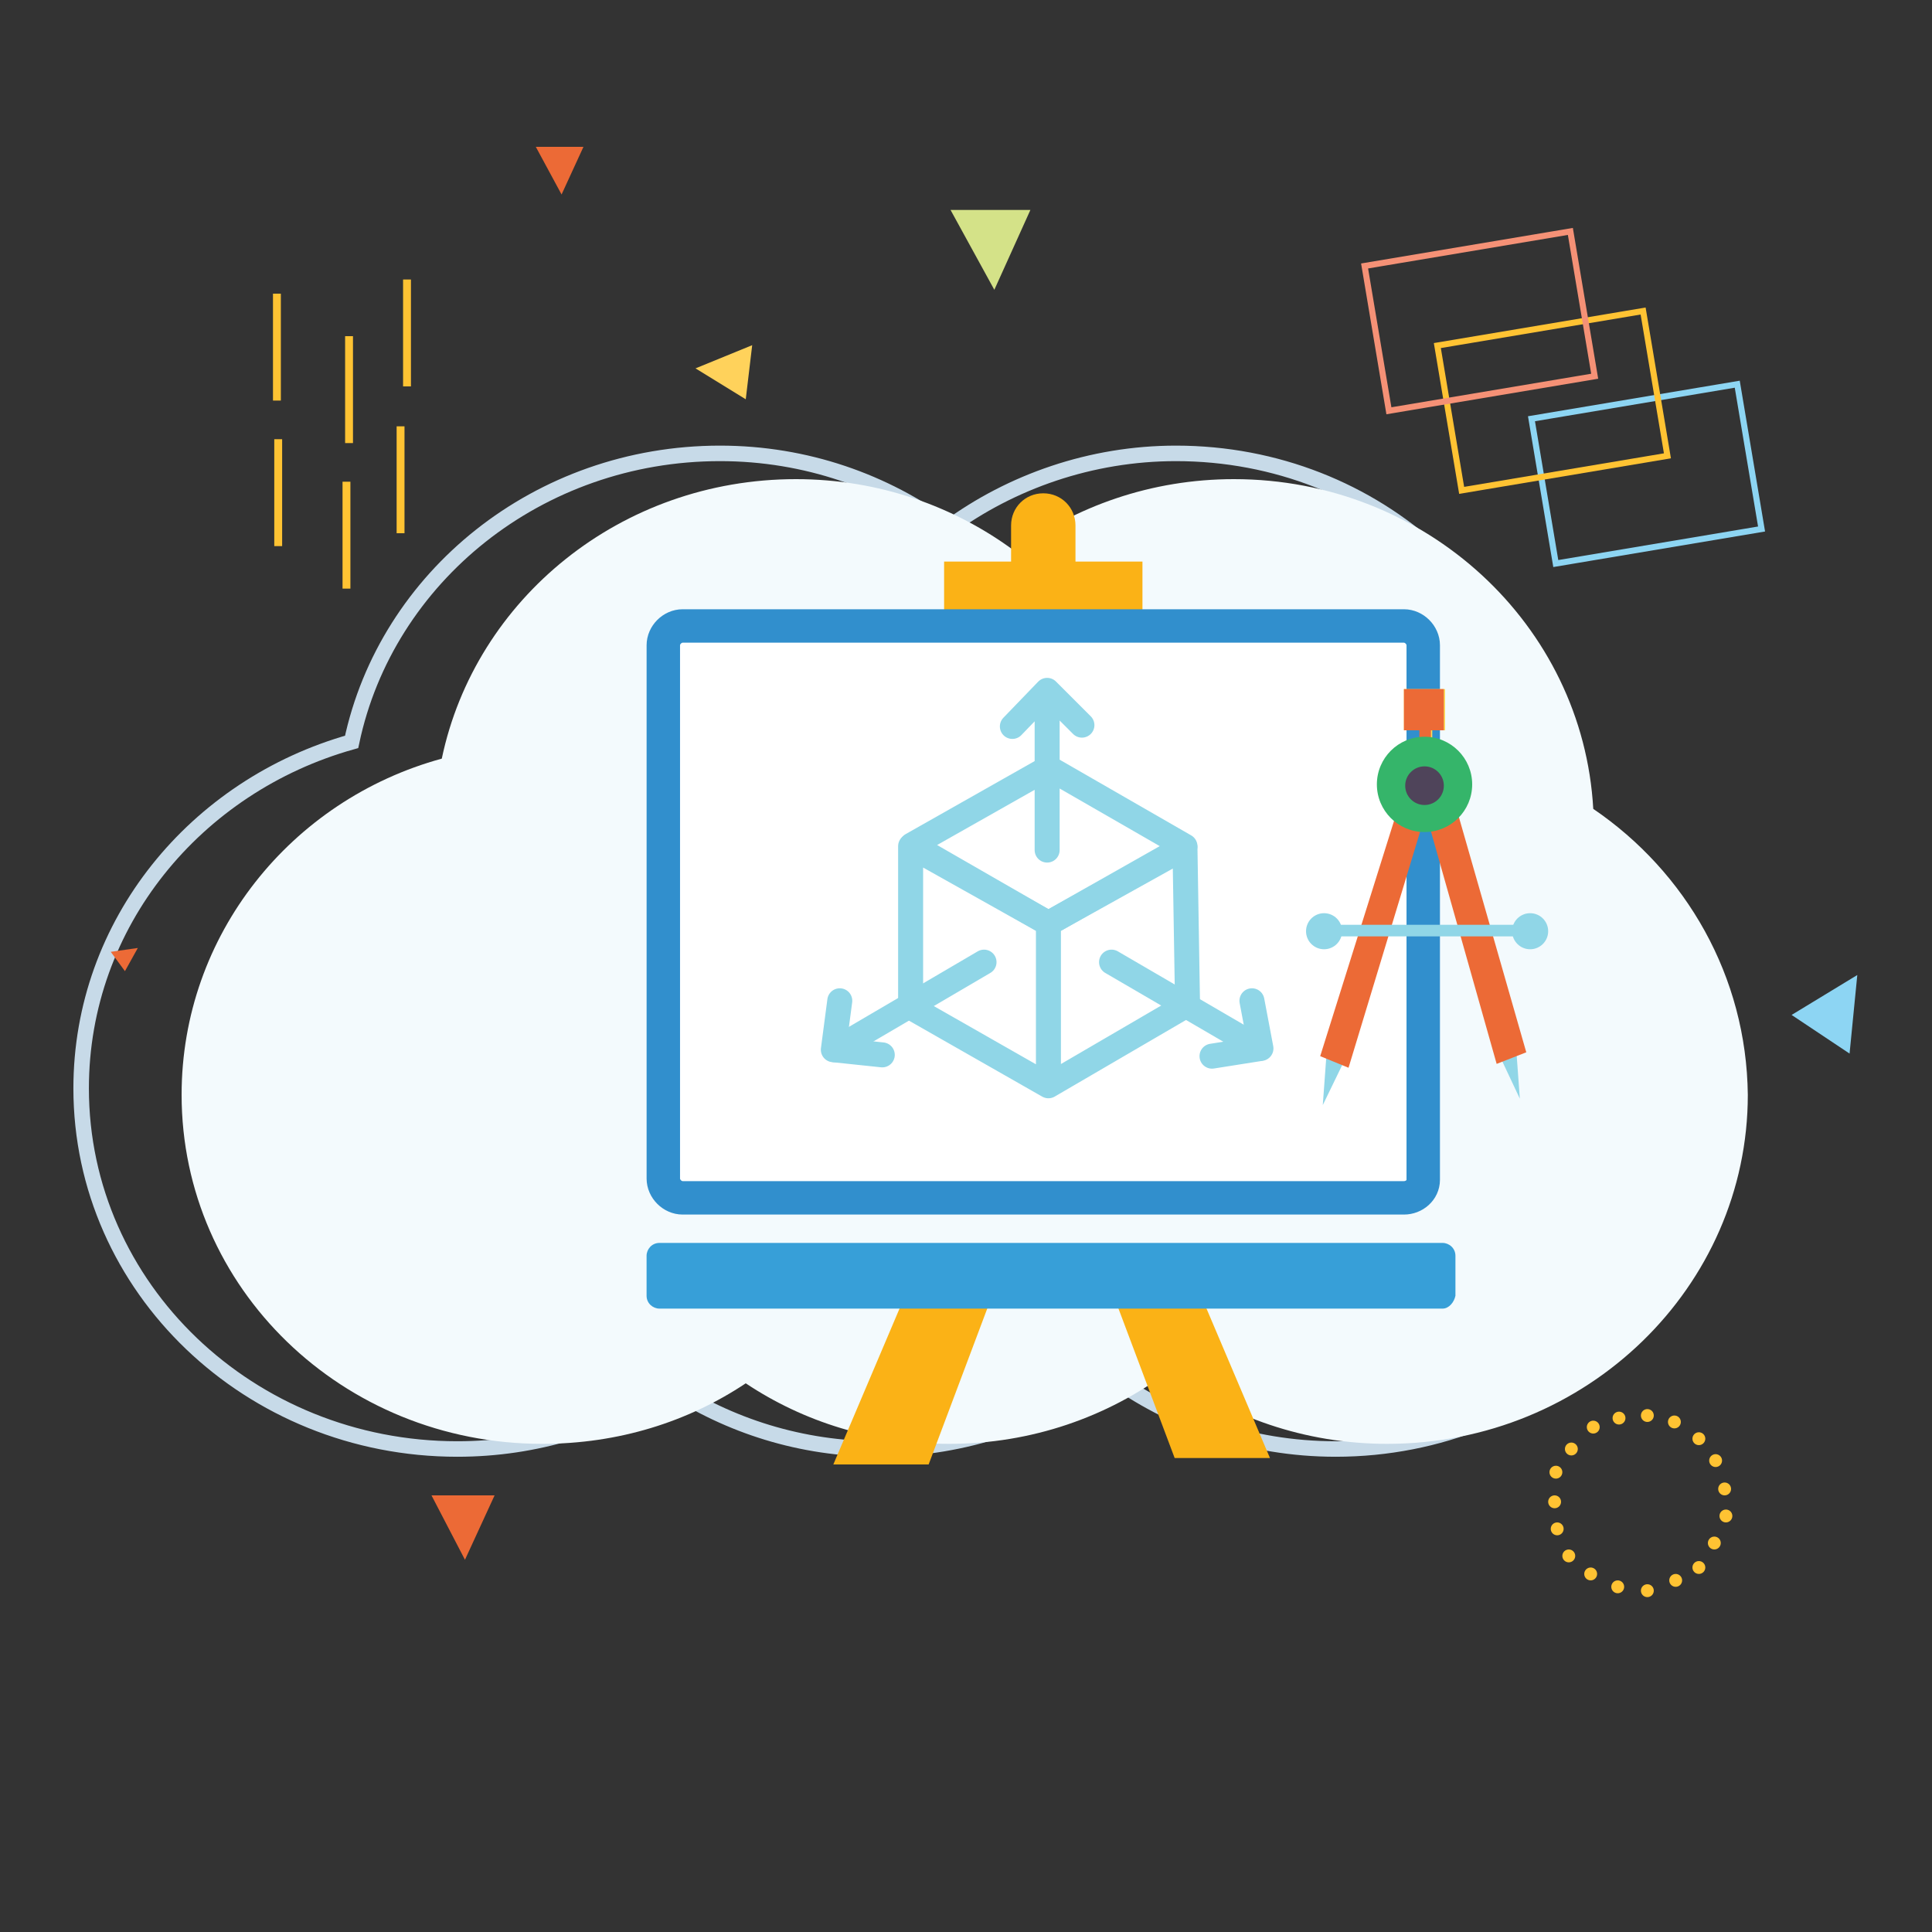
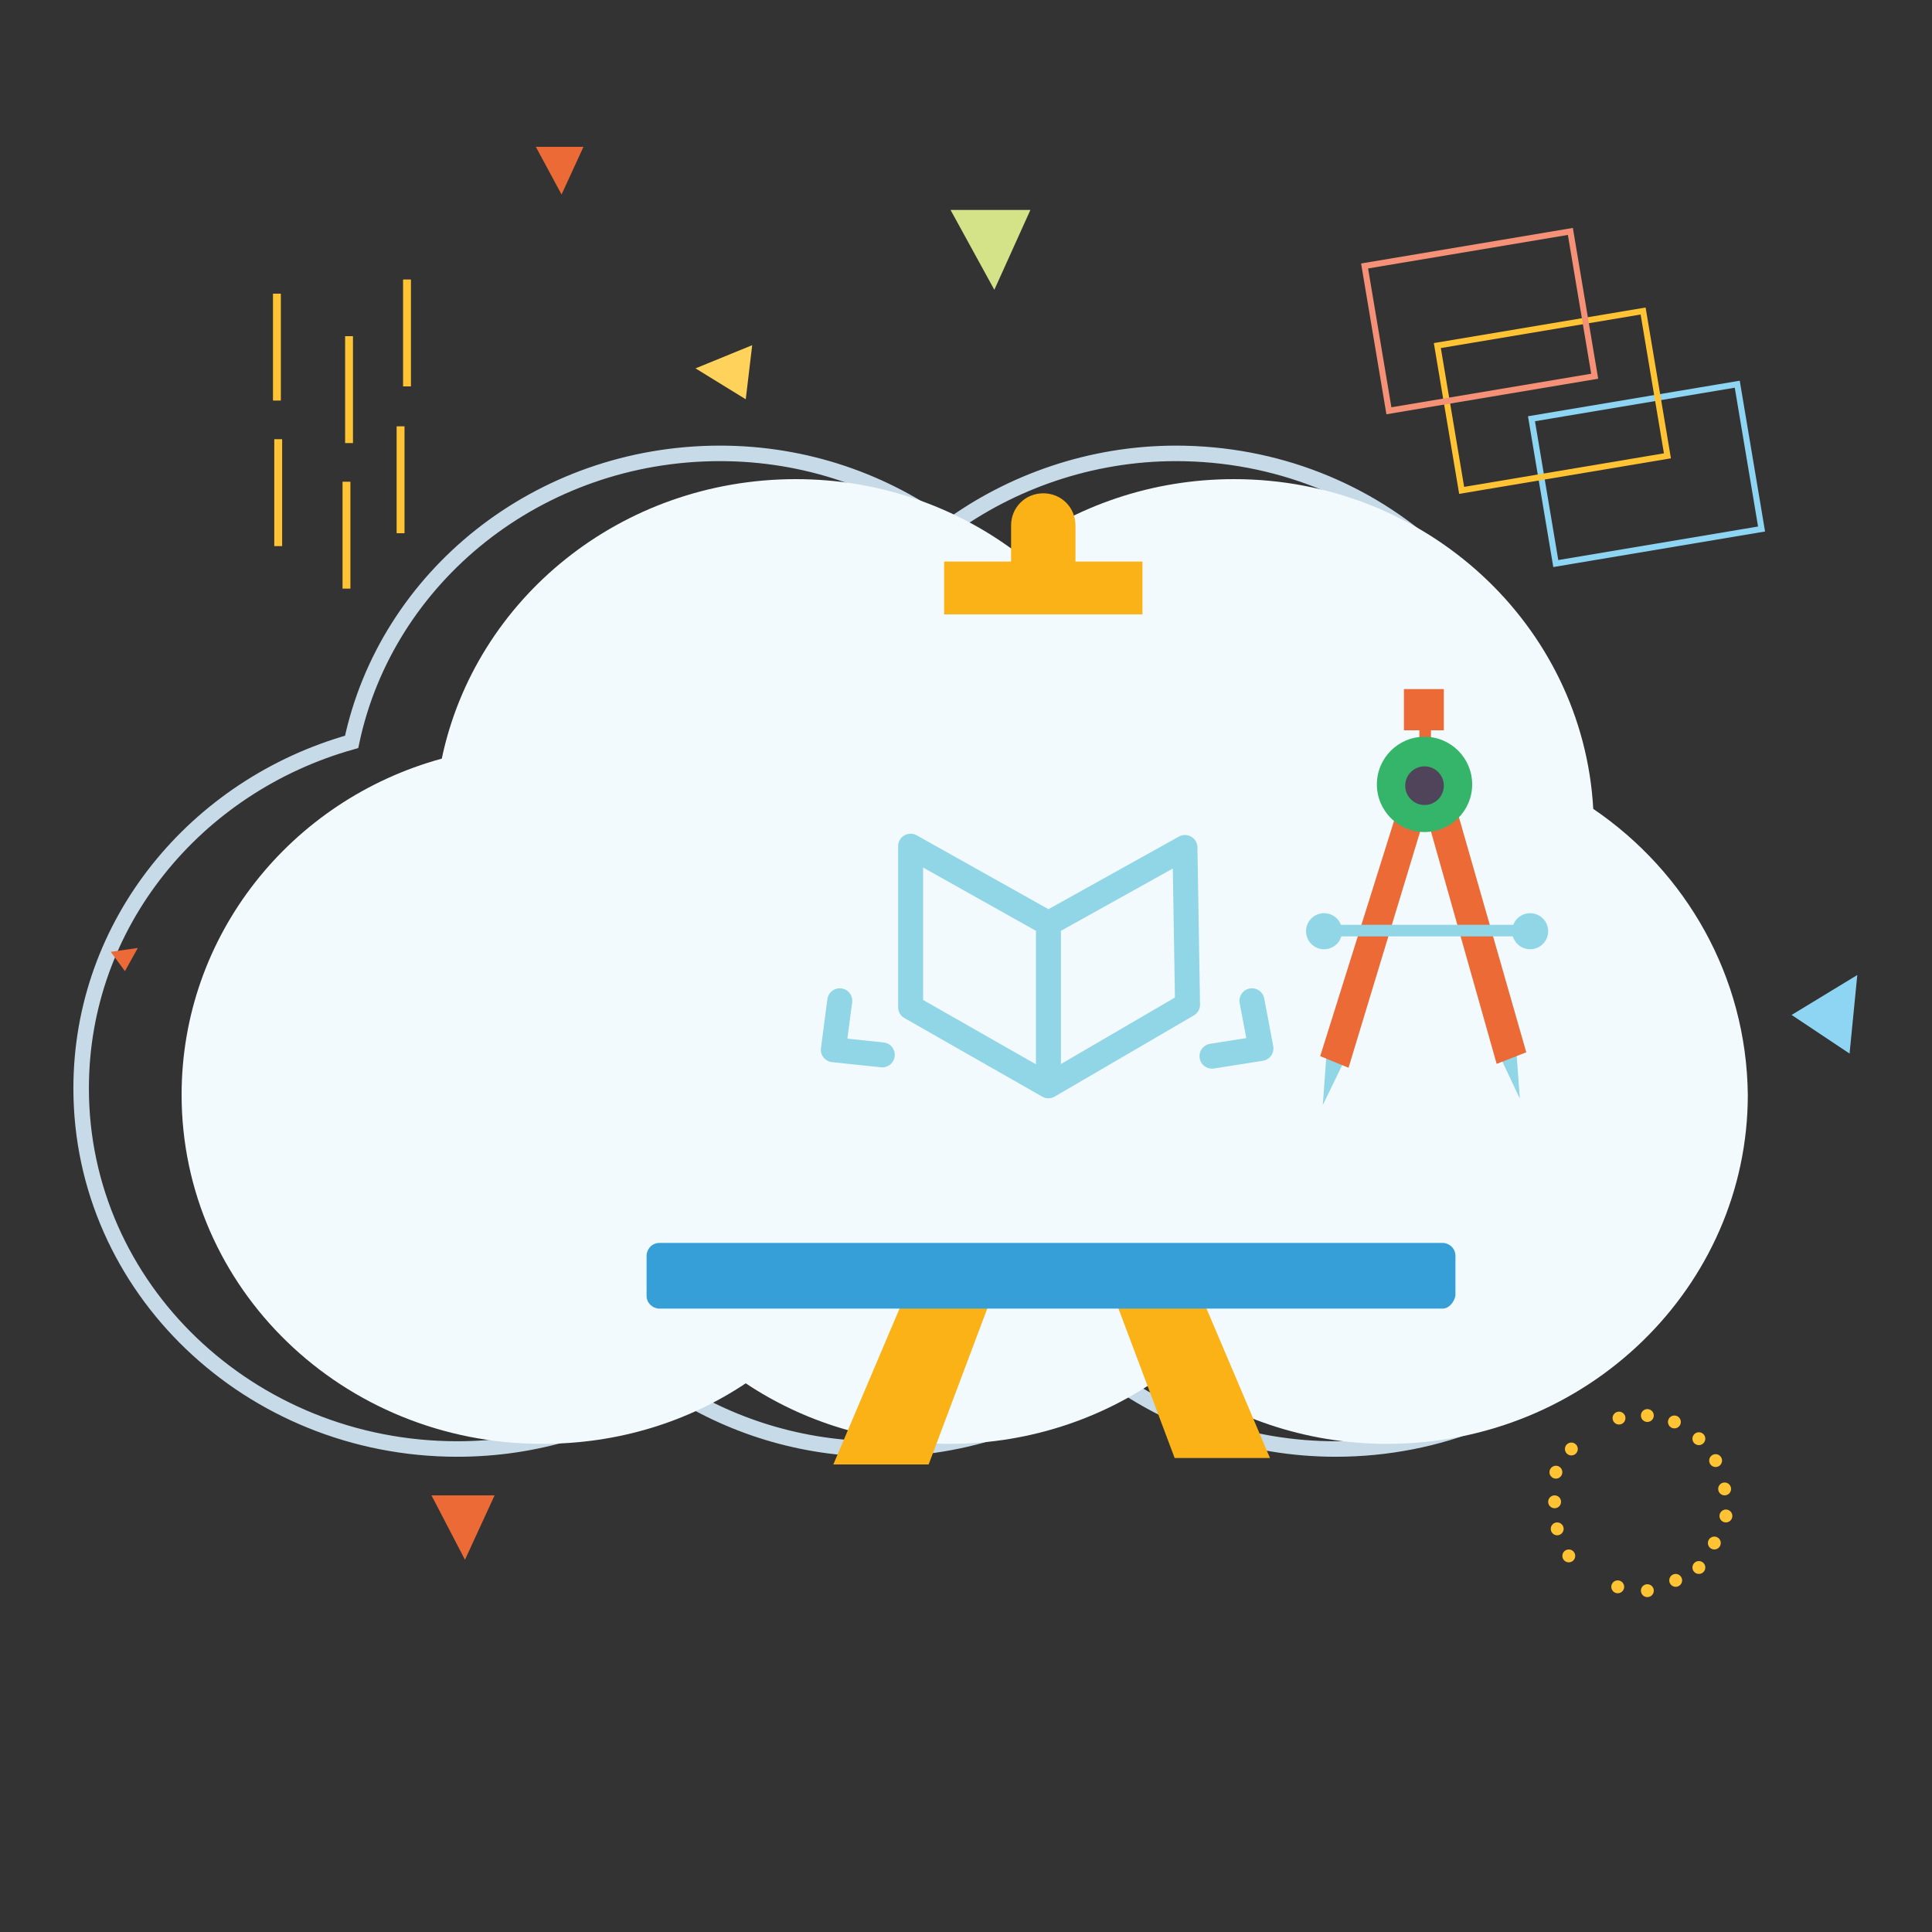
<svg xmlns="http://www.w3.org/2000/svg" version="1.0" viewBox="0 0 150 150" style="enable-background:new 0 0 150 150" xml:space="preserve">
  <rect x="0" y="0" width="150" height="150" fill="#333333" stroke="none" />
  <style>.st0{display:none}.st2{fill:#f3fafd;enable-background:new}.st2,.st4{display:inline}.st5{fill:#379fd8}.st7{fill:#6b9cc0}.st8{fill:#9cb7df}.st9{fill:#2d2e75}.st10{fill:#6a71b4}.st11{fill:#ffc333}.st15{fill:none;stroke:#ffc333;stroke-width:.634;stroke-miterlimit:10}.st16{fill:#d4e288}.st17{fill:#ffd25b}.st18{fill:#ec6a36}.st19{fill:#8dd5f3}.st21{fill:#35b56a}.st22{fill:#6181c0}.st23{fill:#78cfe8}.st28{fill:none;stroke:#ffc333;stroke-width:.577;stroke-miterlimit:10}.st30{fill:#f3fafd;enable-background:new}.st33{fill:#4f445a}.st34{fill:#fff}.st40,.st45,.st51,.st53,.st55{fill:none;stroke:#ffc333;stroke-width:.592;stroke-miterlimit:10}.st45,.st51,.st53,.st55{stroke-width:.567}.st51,.st53,.st55{stroke-width:.614}.st53,.st55{stroke:#78cfe8;stroke-width:.297}.st55{stroke:#f3fafd;stroke-width:1.187;stroke-linecap:round;stroke-linejoin:round}.st56{fill:#f3fafd}.st58{fill:#fbb216}.st63,.st65{fill:none;stroke:#ffc333;stroke-width:.611;stroke-miterlimit:10}.st65{stroke:#90d6e7;stroke-width:1.94;stroke-linecap:round;stroke-linejoin:round}.st66{fill:#90d6e7}</style>
  <switch>
    <g>
      <g id="Layer_6">
        <path d="M120.4 61.6c-.9-14.7-13.5-26.4-29.1-26.4-6.6 0-12.8 2.2-17.7 5.8-4.9-3.6-11-5.8-17.7-5.8-14.1 0-25.9 9.6-28.6 22.4-12.1 3.4-21 14.1-21 26.9 0 15.5 13.1 28 29.2 28 6.1 0 11.8-1.8 16.4-4.9 4.7 3.1 10.3 4.9 16.4 4.9 6.6 0 12.8-2.2 17.7-5.8 4.9 3.6 11 5.8 17.7 5.8 16.1 0 29.2-12.5 29.2-28-.1-9.5-5-17.8-12.5-22.9z" style="opacity:.95;fill:none;stroke:#cfe3f2;stroke-width:1.204;stroke-miterlimit:10;enable-background:new" />
        <path class="st30" d="M123.7 62.8c-.8-14.3-13-25.6-27.9-25.6-6.4 0-12.3 2.1-17 5.6-4.7-3.5-10.6-5.6-17-5.6-13.6 0-24.9 9.3-27.5 21.7C22.6 62.1 14.1 72.6 14.1 85c0 15 12.5 27.1 28 27.1 5.9 0 11.3-1.7 15.8-4.7 4.5 3 9.9 4.7 15.8 4.7 6.4 0 12.3-2.1 17-5.6 4.7 3.5 10.6 5.6 17 5.6 15.5 0 28-12.2 28-27.1-.1-9.2-4.8-17.3-12-22.2z" />
        <circle class="st11" cx="125.7" cy="110.1" r=".5" />
-         <circle class="st11" cx="123.7" cy="110.8" r=".5" />
        <circle class="st11" cx="122" cy="112.5" r=".5" />
        <circle class="st11" cx="120.8" cy="114.3" r=".5" />
        <circle class="st11" cx="120.7" cy="116.6" r=".5" />
        <circle class="st11" cx="120.9" cy="118.7" r=".5" />
        <circle class="st11" cx="121.8" cy="120.8" r=".5" />
-         <circle class="st11" cx="123.5" cy="122.2" r=".5" />
        <circle class="st11" cx="125.6" cy="123.2" r=".5" />
        <circle class="st11" cx="127.9" cy="123.5" r=".5" />
        <circle class="st11" cx="130.1" cy="122.7" r=".5" />
        <circle class="st11" cx="131.9" cy="121.7" r=".5" />
        <circle class="st11" cx="133.1" cy="119.8" r=".5" />
        <circle class="st11" cx="134" cy="117.7" r=".5" />
        <circle class="st11" cx="133.9" cy="115.6" r=".5" />
        <circle class="st11" cx="133.2" cy="113.4" r=".5" />
        <circle class="st11" cx="130" cy="110.4" r=".5" />
        <circle class="st11" cx="127.9" cy="109.9" r=".5" />
        <circle class="st11" cx="131.9" cy="111.7" r=".5" />
        <path transform="rotate(170.47 127.868 36.793)" style="fill:none;stroke:#8dd5f3;stroke-width:.472;stroke-miterlimit:10" d="M119.8 31.1H136v11.4h-16.2z" />
        <path transform="rotate(170.47 120.517 31.156)" style="fill:none;stroke:#ffc333;stroke-width:.472;stroke-miterlimit:10" d="M112.4 25.5h16.2v11.4h-16.2z" />
        <path transform="rotate(170.47 114.938 24.91)" style="fill:none;stroke:#f59176;stroke-width:.472;stroke-miterlimit:10" d="M106.9 19.2h16.2v11.4h-16.2z" />
        <path class="st63" d="M31.6 21.7V30M27.1 26.1v8.3M21.5 22.8v8.3M21.6 34.1v8.3M26.9 37.4v8.3M31.1 33.1v8.3" />
        <path class="st16" d="m80 16.3-2.8 6.2-3.4-6.2z" />
        <path class="st17" d="M57.9 31 54 28.6l4.4-1.8z" />
        <path class="st18" d="m45.3 11.4-1.7 3.7-2-3.7zM38.4 116.1l-2.3 5-2.6-5zM9.7 75.4l1-1.8-2.1.3z" />
        <path class="st19" d="m139.1 78.8 5.1-3.1-.6 6.1z" />
        <path class="st58" d="M83.5 43.6v-2.8c0-1.4-1.1-2.5-2.5-2.5s-2.5 1.1-2.5 2.5v2.8h-5.2v4.1h15.4v-4.1h-5.2z" />
-         <path d="M109 93H53c-.8 0-1.5-.7-1.5-1.5V50.1c0-.8.7-1.5 1.5-1.5h56c.8 0 1.5.7 1.5 1.5v41.5c0 .8-.7 1.4-1.5 1.4z" style="fill:#fff;stroke:#318fcd;stroke-width:2.596;stroke-miterlimit:10" />
        <path class="st58" d="m77.1 100.4-5 13.3h-7.4l6.2-14.6zM86.2 99.9l5 13.3h7.4l-6.2-14.6z" />
        <path class="st5" d="M112 101.6H51.2c-.5 0-1-.4-1-1v-3.1c0-.5.4-1 1-1H112c.5 0 1 .4 1 1v3.1c-.1.5-.5 1-1 1z" />
-         <path class="st65" d="m84 56.3-2.7-2.7-2.7 2.8M81.3 66V53.7M86.3 74.7l11.5 6.7M76.4 74.7l-11.6 6.8M70.8 65.6l10.6 6.1 10.6-6-10.6-6.1z" />
        <path class="st65" d="M92.2 78 92 65.8l-10.6 5.9-10.7-6v12.5l10.7 6.1zM97.9 81.4l-.7-3.7M94.1 82l3.8-.6M65.2 77.7l-.5 3.8 3.8.4M81.4 71.8v12.3" />
        <path class="st66" d="m103 81.7 1.3.8-1.6 3.3zM117.7 81.2l-1.3.7 1.6 3.4z" />
        <path class="st18" d="m104.7 82.9-2.2-.9 5.9-18.8 2 .9zM113.2 63.2l-2.2 1 5.2 18.4 2.3-.9z" />
-         <path style="fill:#fbde5c" d="M112.2 53.5H109v3.2h1.3V58h.9v-1.3h1z" />
        <path class="st18" d="M112.1 53.5H109v3.2h1.2V58h.9v-1.3h1z" />
        <circle class="st21" cx="110.6" cy="60.9" r="3.7" />
        <circle class="st33" cx="110.6" cy="61" r="1.5" />
        <path class="st66" d="M102.9 71.8h15.7v.9h-15.7z" />
        <circle class="st66" cx="102.8" cy="72.3" r="1.4" />
        <circle class="st66" cx="118.8" cy="72.3" r="1.4" />
      </g>
    </g>
  </switch>
</svg>